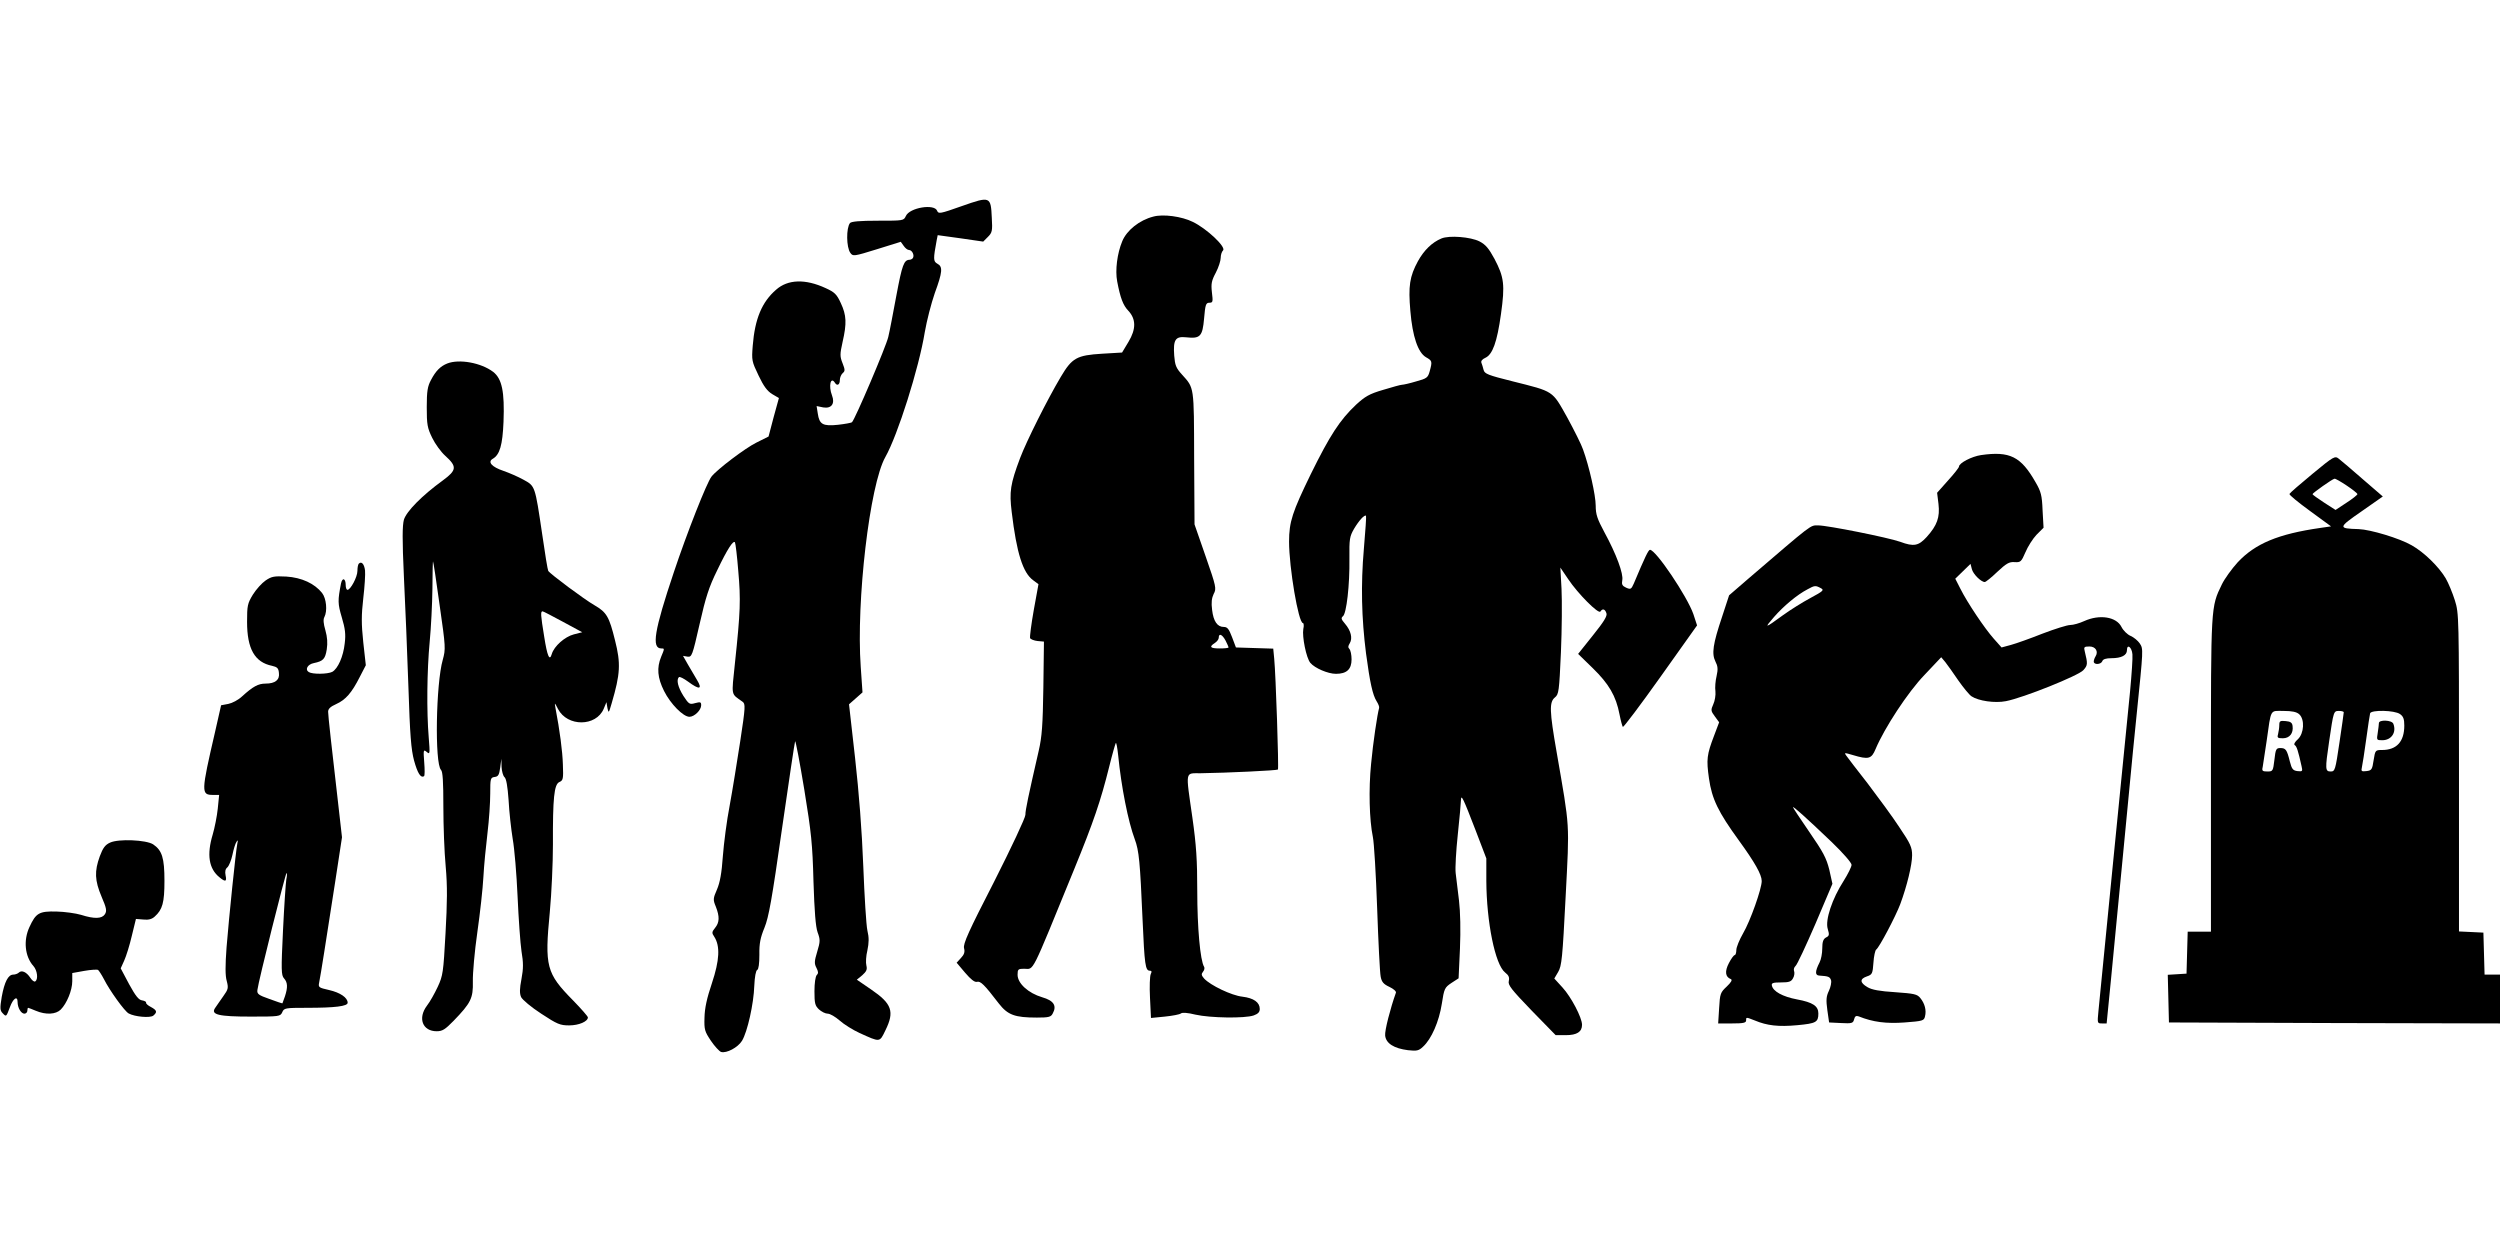
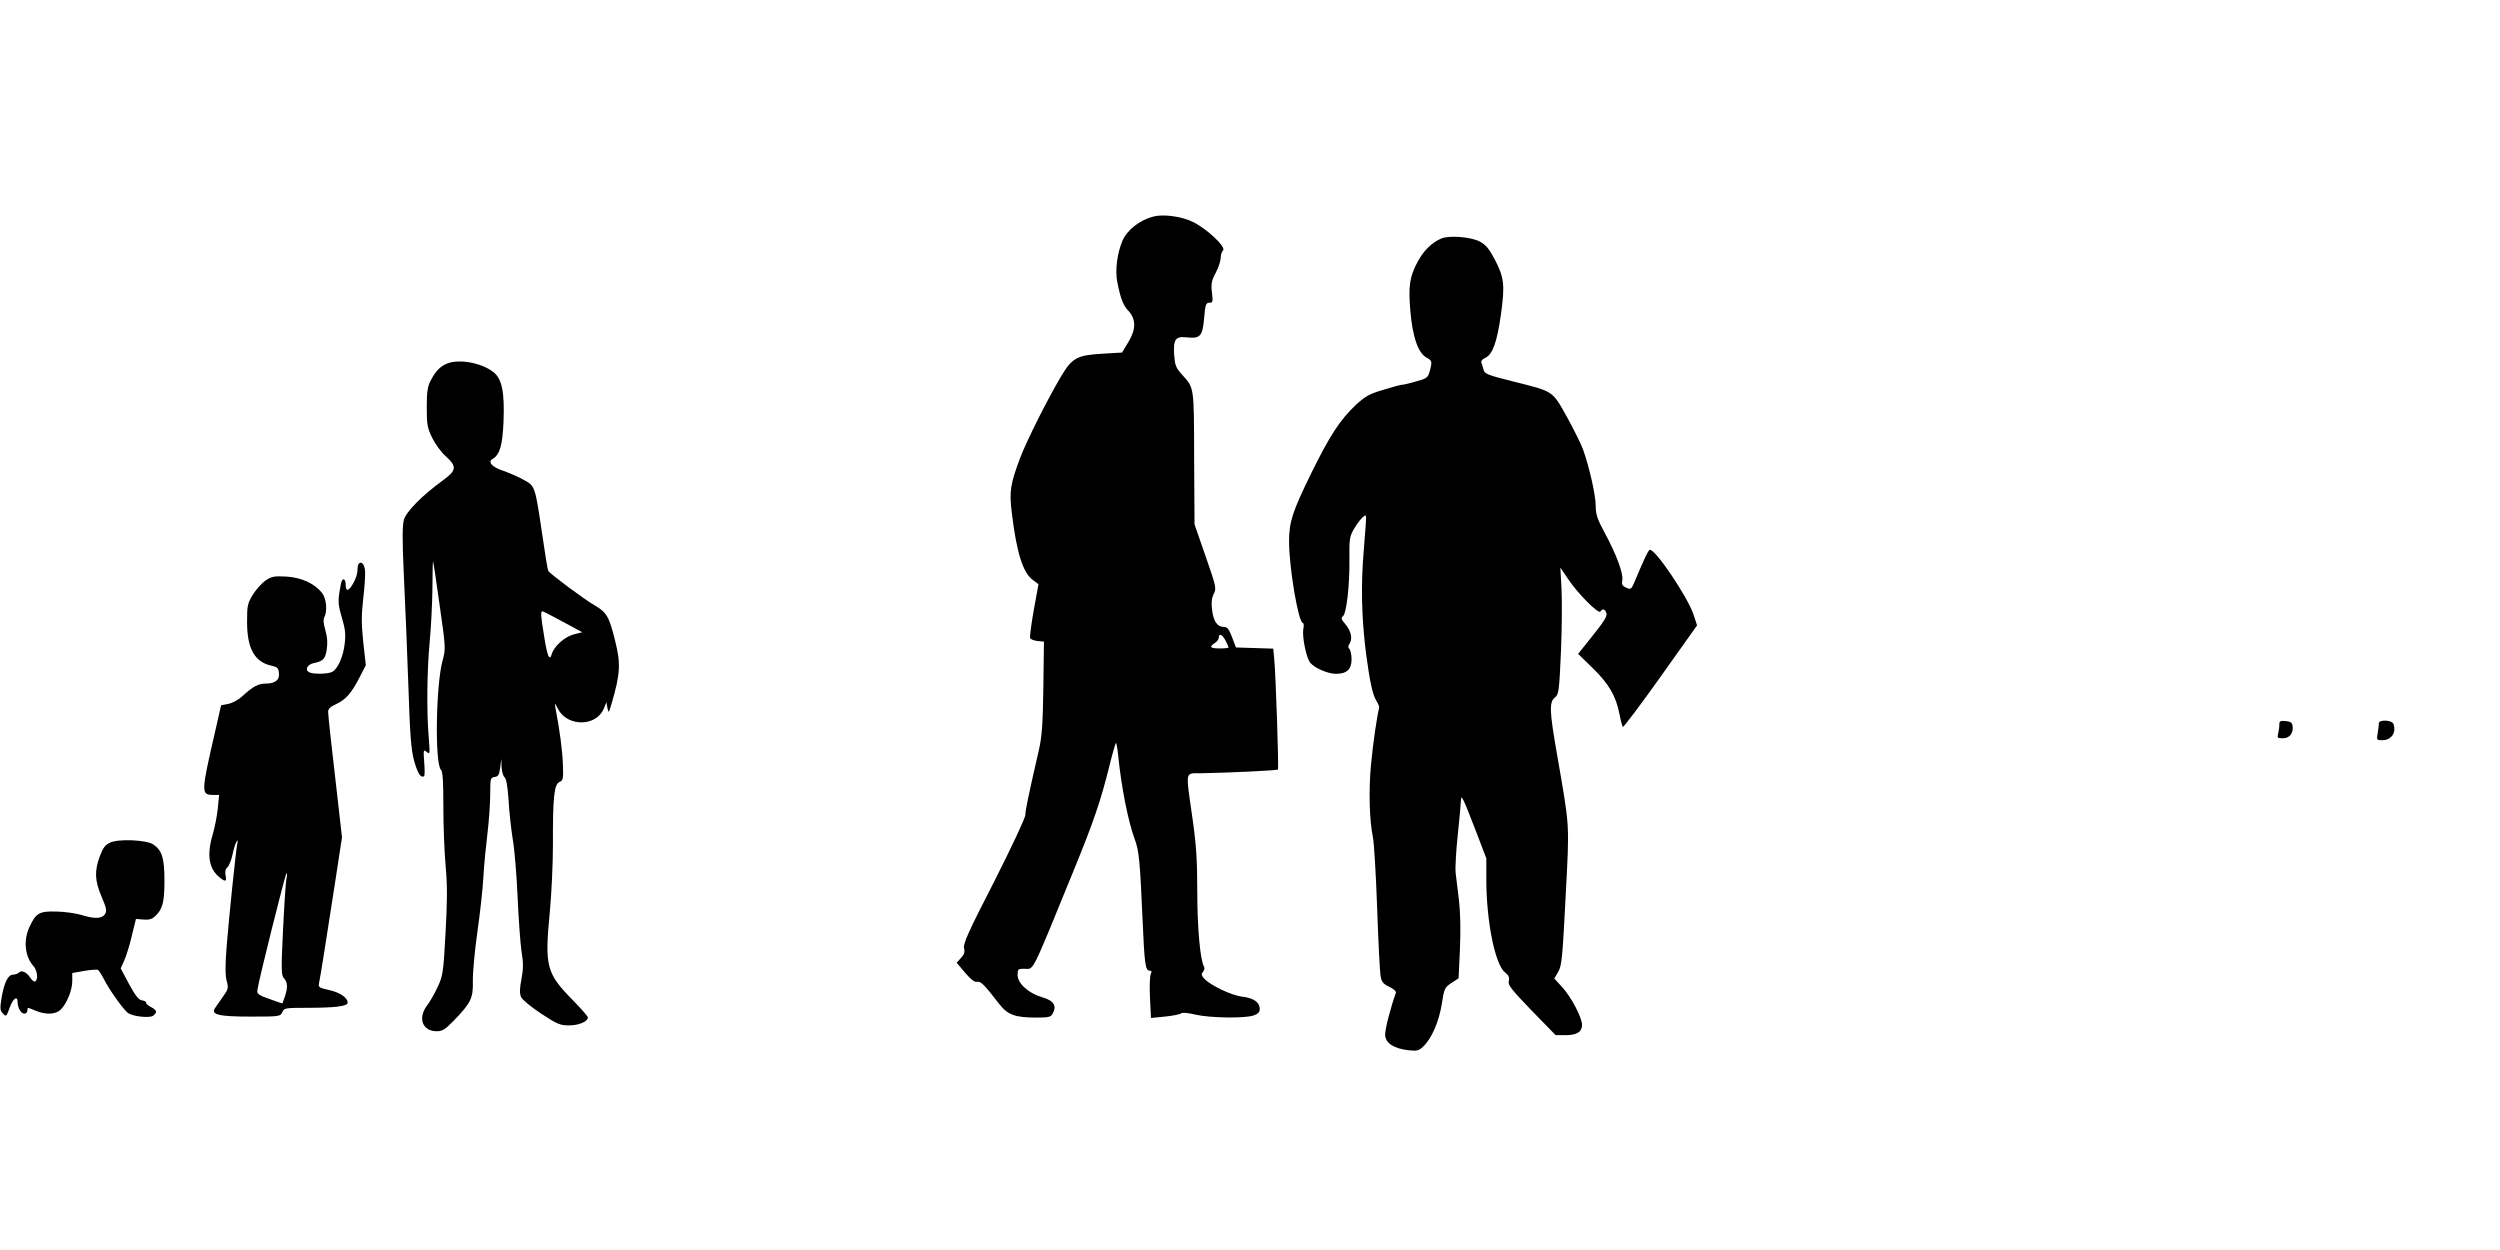
<svg xmlns="http://www.w3.org/2000/svg" version="1.0" width="1280pt" height="640pt" viewBox="0 0 1280 640" preserveAspectRatio="xMidYMid meet">
  <g transform="translate(0,640) scale(0.1,-0.1)" fill="#000000" stroke="none">
-     <path d="M4925 5345 c-113 -40 -120 -41 -127 -24 -14 37 -141 16 -160 -27 -11 -24 -13 -24 -143 -24 -94 0 -136 -4 -143 -12 -20 -25 -19 -125 2 -153 13 -18 17 -18 136 19 l122 38 15 -21 c8 -12 20 -21 27 -21 16 0 29 -27 20 -41 -3 -5 -11 -9 -17 -9 -29 -1 -38 -26 -67 -180 -17 -91 -35 -187 -42 -215 -10 -46 -170 -422 -186 -437 -4 -3 -36 -9 -72 -13 -77 -8 -95 2 -103 58 l-6 38 34 -7 c42 -7 61 19 45 61 -19 49 -7 100 15 65 11 -18 25 -10 25 14 0 13 7 29 15 36 12 10 12 17 -1 50 -14 35 -14 46 0 109 22 96 20 137 -9 199 -21 46 -32 56 -78 77 -104 48 -193 45 -253 -8 -73 -63 -109 -149 -120 -287 -6 -75 -5 -80 30 -153 26 -55 45 -80 70 -95 l34 -20 -27 -98 -26 -99 -62 -31 c-57 -28 -201 -137 -230 -174 -24 -30 -126 -289 -193 -490 -101 -301 -115 -390 -64 -390 17 0 17 0 -1 -43 -23 -56 -19 -107 15 -175 33 -66 98 -132 130 -132 25 0 60 34 60 59 0 17 -4 18 -31 11 -28 -8 -32 -6 -60 37 -28 45 -37 82 -23 96 4 4 25 -7 47 -23 58 -43 75 -40 46 8 -12 20 -33 57 -47 80 l-25 44 23 -4 c22 -3 25 4 62 167 31 137 48 190 90 275 52 109 83 156 91 143 3 -5 11 -71 17 -147 13 -146 11 -207 -17 -470 -18 -175 -22 -155 39 -199 15 -11 15 -25 -12 -202 -16 -104 -40 -253 -54 -329 -15 -77 -30 -194 -35 -260 -6 -87 -15 -135 -30 -170 -20 -46 -21 -52 -6 -88 20 -51 19 -81 -4 -109 -17 -21 -17 -26 -4 -45 31 -48 27 -121 -12 -238 -26 -77 -37 -128 -38 -176 -2 -62 1 -71 33 -119 19 -28 43 -54 52 -57 28 -8 86 23 107 57 28 46 60 190 63 282 2 46 8 78 15 81 7 3 11 32 11 78 -1 57 5 87 26 138 22 54 38 143 90 508 35 243 65 444 67 447 3 2 24 -109 47 -248 36 -221 42 -279 47 -470 5 -155 11 -231 21 -260 14 -38 14 -47 -2 -100 -15 -49 -15 -61 -4 -82 10 -20 11 -28 2 -37 -7 -7 -12 -42 -12 -83 0 -62 3 -74 23 -93 13 -12 33 -22 45 -22 12 0 39 -16 61 -35 21 -19 67 -48 102 -64 106 -48 102 -49 132 13 48 97 34 137 -73 210 l-73 50 28 23 c21 19 26 29 21 49 -4 15 -2 50 5 78 8 39 9 65 0 102 -6 27 -15 175 -21 329 -7 183 -22 375 -42 554 l-31 275 34 30 35 31 -9 130 c-24 337 46 934 126 1075 63 111 172 455 202 640 10 58 33 147 51 199 40 109 42 136 13 151 -21 12 -21 24 -3 121 l5 25 116 -16 117 -17 24 24 c22 22 24 31 20 98 -5 110 -8 111 -153 60z" />
    <path d="M5905 5291 c-71 -18 -136 -70 -159 -126 -26 -62 -37 -149 -26 -206 16 -84 30 -122 57 -150 40 -43 40 -94 1 -159 l-33 -55 -102 -6 c-130 -8 -154 -21 -212 -119 -70 -118 -175 -328 -208 -415 -50 -133 -56 -172 -43 -277 25 -209 57 -311 110 -349 l27 -20 -24 -132 c-13 -73 -21 -137 -19 -144 3 -6 20 -13 38 -15 l33 -3 -3 -235 c-3 -194 -7 -251 -24 -325 -53 -231 -68 -302 -68 -327 0 -15 -72 -168 -160 -342 -131 -255 -160 -319 -154 -341 5 -19 1 -32 -16 -50 l-22 -24 43 -51 c30 -35 49 -50 61 -47 18 5 37 -13 112 -111 46 -59 82 -72 195 -72 61 0 72 3 81 21 22 40 5 66 -54 83 -71 21 -126 71 -126 115 0 28 3 31 33 31 53 0 30 -45 257 510 99 242 136 351 179 524 16 65 32 120 34 122 3 3 8 -26 12 -63 16 -162 51 -339 85 -430 22 -59 27 -115 40 -413 10 -229 14 -260 37 -260 10 0 11 -5 5 -17 -5 -10 -7 -65 -4 -122 l5 -103 71 7 c39 4 76 11 82 16 7 6 35 4 75 -6 75 -17 252 -20 298 -4 22 8 31 17 31 33 0 34 -31 56 -89 63 -55 6 -164 58 -196 93 -14 16 -15 23 -6 34 7 8 10 20 6 26 -20 32 -35 202 -35 386 0 161 -5 237 -25 378 -35 246 -39 226 43 227 134 2 390 14 395 19 5 6 -11 486 -19 567 l-5 52 -96 3 -95 3 -20 53 c-16 42 -24 52 -42 52 -33 0 -53 28 -60 87 -5 38 -2 61 8 82 15 27 13 37 -41 192 l-57 164 -2 340 c-1 370 1 357 -62 427 -31 34 -36 48 -40 97 -6 82 6 100 61 94 72 -8 84 4 92 97 6 70 9 80 27 80 18 0 19 5 13 53 -5 44 -2 60 20 101 14 27 25 61 25 76 0 14 5 31 12 38 17 17 -84 112 -155 146 -56 28 -152 41 -202 27z m370 -2171 c8 -16 15 -31 15 -35 0 -3 -20 -5 -45 -5 -49 0 -56 8 -25 28 11 7 20 19 20 27 0 25 18 17 35 -15z" />
    <path d="M7380 5179 c-48 -20 -89 -60 -120 -116 -43 -79 -50 -128 -39 -255 11 -131 39 -213 80 -237 32 -18 33 -21 19 -72 -9 -33 -15 -37 -70 -52 -33 -10 -65 -17 -72 -17 -7 0 -50 -12 -96 -26 -72 -21 -93 -34 -140 -77 -82 -78 -132 -154 -231 -355 -94 -193 -111 -244 -111 -345 0 -133 48 -417 71 -417 4 0 6 -14 2 -30 -7 -39 15 -149 36 -174 23 -27 90 -56 131 -56 55 0 80 23 80 74 0 23 -5 47 -11 53 -8 8 -7 16 2 30 15 25 6 64 -25 100 -19 22 -21 29 -10 38 18 14 35 160 33 295 -1 101 1 113 24 153 25 42 54 74 61 66 2 -2 -3 -78 -11 -169 -16 -184 -12 -354 11 -535 20 -150 34 -213 54 -245 9 -14 15 -29 13 -35 -9 -32 -31 -177 -41 -286 -13 -130 -9 -287 9 -374 6 -27 16 -192 22 -365 6 -173 14 -331 18 -350 5 -28 15 -39 45 -53 21 -10 36 -23 33 -30 -28 -78 -58 -194 -55 -219 4 -40 45 -66 117 -75 45 -5 55 -3 77 18 43 39 82 129 96 219 12 79 15 84 49 107 l37 24 7 152 c4 94 2 188 -5 247 -6 52 -14 115 -17 140 -3 25 2 114 11 198 9 84 16 162 16 175 1 33 11 12 75 -154 l55 -144 0 -115 c1 -211 45 -429 96 -469 19 -15 23 -25 19 -44 -5 -20 12 -42 117 -151 l123 -126 52 0 c57 0 83 17 83 53 0 37 -56 143 -100 191 l-42 46 20 34 c18 31 22 70 38 384 20 389 23 342 -46 741 -37 212 -38 256 -9 280 20 16 22 31 31 232 5 117 6 263 3 324 l-6 109 40 -59 c50 -75 156 -181 165 -166 11 17 24 13 31 -9 5 -14 -13 -43 -70 -114 l-75 -94 75 -73 c82 -80 119 -142 137 -237 6 -31 14 -60 17 -64 3 -3 90 112 193 257 l187 263 -19 58 c-32 91 -192 329 -222 329 -8 0 -25 -35 -83 -173 -13 -29 -16 -31 -39 -21 -20 9 -24 17 -20 38 7 33 -31 135 -91 245 -37 69 -45 92 -45 137 0 53 -33 200 -65 288 -8 24 -45 98 -81 164 -78 139 -66 131 -281 185 -124 31 -142 38 -147 58 -3 12 -8 29 -11 36 -4 9 4 19 20 26 37 17 60 80 80 224 21 150 16 189 -33 282 -29 54 -46 74 -77 90 -45 23 -155 32 -195 15z" />
    <path d="M2290 4539 c-35 -14 -59 -38 -83 -84 -18 -33 -22 -58 -22 -140 0 -89 3 -106 28 -157 15 -31 45 -72 66 -91 62 -56 60 -74 -12 -127 -106 -77 -186 -158 -199 -201 -8 -30 -9 -99 0 -292 7 -138 17 -391 23 -562 8 -250 14 -323 29 -379 18 -65 34 -91 51 -80 4 2 4 34 1 71 -5 64 -4 67 13 53 16 -14 17 -10 10 75 -11 132 -9 342 5 489 7 72 13 194 14 272 0 78 2 141 3 140 2 -1 17 -102 34 -225 31 -216 31 -224 16 -279 -35 -121 -42 -531 -9 -564 9 -9 12 -60 12 -187 0 -97 5 -235 12 -308 9 -101 8 -181 -1 -343 -11 -199 -13 -215 -40 -273 -16 -34 -40 -77 -55 -96 -48 -64 -23 -131 50 -131 29 0 43 9 86 53 89 92 101 116 99 202 -1 41 9 155 23 252 14 98 28 225 31 283 3 58 13 159 21 225 8 66 14 156 14 202 0 77 1 82 23 85 18 2 23 11 28 48 l6 45 1 -41 c1 -23 8 -47 15 -53 9 -7 16 -47 21 -118 3 -60 13 -148 21 -198 9 -49 20 -182 25 -295 5 -113 14 -239 20 -280 10 -59 10 -89 0 -142 -10 -52 -10 -74 -2 -93 7 -14 52 -52 103 -85 82 -54 97 -60 143 -60 50 0 96 20 96 41 0 5 -34 44 -76 87 -137 139 -146 173 -119 452 9 96 16 252 16 345 -1 240 6 309 33 321 19 8 21 16 18 89 -2 69 -16 175 -38 290 -5 30 -5 30 13 -5 48 -92 195 -91 234 1 l14 34 5 -30 c6 -28 7 -27 22 25 44 150 47 203 17 321 -30 122 -43 144 -105 180 -51 29 -227 160 -237 176 -3 5 -17 89 -31 188 -37 250 -36 246 -96 279 -27 15 -73 35 -102 45 -60 20 -83 46 -55 62 36 21 50 70 55 189 6 155 -8 221 -53 256 -62 47 -174 67 -235 43z m593 -1323 l98 -53 -43 -11 c-46 -12 -101 -60 -113 -101 -11 -38 -23 -12 -39 91 -18 110 -19 128 -8 128 4 0 51 -25 105 -54z" />
-     <path d="M10143 4070 c-48 -7 -113 -41 -113 -59 0 -5 -25 -37 -56 -71 l-56 -63 7 -57 c8 -69 -7 -110 -60 -169 -42 -46 -66 -51 -136 -25 -62 22 -372 84 -420 84 -42 0 -24 13 -360 -275 l-96 -83 -36 -110 c-47 -140 -54 -189 -34 -229 12 -23 14 -39 6 -74 -6 -24 -9 -60 -6 -79 2 -19 -3 -49 -11 -66 -13 -29 -13 -34 8 -62 l22 -30 -26 -69 c-37 -97 -40 -121 -26 -219 15 -105 47 -171 153 -317 82 -113 117 -175 117 -208 0 -40 -59 -206 -95 -267 -19 -33 -35 -72 -35 -86 0 -14 -4 -26 -8 -26 -5 0 -18 -18 -30 -41 -22 -42 -19 -71 10 -82 9 -4 1 -17 -21 -38 -32 -30 -35 -36 -39 -110 l-5 -79 72 0 c56 0 71 3 71 15 0 18 -1 18 45 0 62 -26 120 -33 217 -24 96 9 108 15 108 60 0 38 -28 57 -109 72 -74 14 -123 41 -129 71 -3 13 6 16 47 16 41 0 52 4 61 21 7 11 9 28 6 36 -4 9 0 21 7 27 8 6 53 103 102 216 l87 205 -16 72 c-15 60 -31 90 -102 193 -46 67 -84 124 -84 127 0 7 66 -52 198 -178 58 -56 102 -106 102 -117 0 -10 -19 -48 -41 -83 -58 -90 -95 -200 -81 -245 9 -30 8 -36 -9 -44 -14 -8 -19 -22 -19 -56 0 -25 -6 -57 -14 -72 -23 -45 -24 -66 -1 -67 47 -3 54 -6 60 -24 3 -10 -2 -35 -11 -54 -14 -29 -15 -47 -8 -99 l9 -63 61 -3 c56 -3 62 -1 67 19 4 16 10 20 24 15 72 -29 141 -38 235 -31 93 7 99 9 104 31 8 31 -1 66 -24 94 -16 20 -31 23 -129 30 -79 5 -119 12 -142 26 -39 23 -40 42 -2 55 27 9 29 15 33 70 2 33 9 64 14 67 16 11 100 171 123 232 35 94 61 203 61 251 0 40 -8 59 -65 143 -35 54 -109 154 -162 224 -54 69 -104 134 -110 143 -12 16 -10 16 34 3 80 -24 95 -20 116 31 45 107 165 291 251 380 l85 90 21 -25 c11 -14 41 -56 66 -93 26 -37 56 -74 68 -82 36 -24 120 -36 176 -25 89 17 373 131 397 159 22 25 23 31 7 96 -6 22 -3 25 24 25 32 0 47 -26 31 -51 -5 -8 -9 -20 -9 -26 0 -18 37 -16 44 2 3 10 19 15 46 15 52 0 80 15 80 41 0 34 25 16 28 -21 2 -18 -4 -103 -12 -189 -9 -86 -47 -475 -86 -866 -38 -390 -73 -738 -76 -772 -6 -62 -6 -63 18 -63 l24 0 23 233 c12 127 26 273 31 322 5 50 18 185 29 300 52 543 62 646 71 730 34 333 34 332 16 360 -10 15 -31 32 -47 39 -17 7 -38 28 -47 46 -26 52 -112 66 -191 30 -24 -11 -56 -20 -71 -20 -16 0 -79 -20 -142 -44 -63 -25 -136 -51 -162 -58 l-48 -13 -40 45 c-47 53 -135 184 -171 256 l-26 51 39 38 39 38 7 -27 c6 -25 47 -66 66 -66 5 0 34 23 64 52 46 43 61 52 88 50 31 -2 35 1 56 50 12 29 38 70 57 90 l36 36 -5 89 c-3 77 -8 96 -36 144 -75 132 -132 160 -279 139z m-821 -681 c19 -10 14 -15 -53 -51 -41 -22 -103 -61 -139 -87 -96 -70 -99 -70 -47 -10 49 56 118 114 172 142 36 20 41 20 67 6z" />
-     <path d="M11840 3974 c-63 -52 -116 -98 -118 -103 -2 -5 46 -44 105 -87 l108 -79 -55 -8 c-216 -31 -333 -80 -423 -176 -30 -33 -67 -84 -81 -113 -57 -118 -56 -103 -56 -975 l0 -803 -60 0 -59 0 -3 -107 -3 -108 -48 -3 -48 -3 3 -122 3 -122 848 -3 847 -2 0 125 0 125 -40 0 -39 0 -3 108 -3 107 -62 3 -63 3 0 813 c0 800 0 815 -21 882 -12 38 -33 89 -47 113 -35 59 -110 133 -174 169 -62 36 -212 81 -272 83 -106 3 -106 7 14 90 l110 77 -102 88 c-56 49 -111 96 -123 105 -20 16 -25 14 -135 -77z m175 -60 c30 -20 55 -40 55 -44 0 -4 -25 -24 -56 -44 l-56 -37 -59 38 c-32 21 -59 40 -59 43 1 6 102 78 113 79 4 1 32 -15 62 -35z m-243 -1171 c29 -26 25 -98 -7 -128 -15 -13 -22 -26 -16 -30 10 -5 18 -31 35 -108 6 -26 5 -28 -21 -25 -23 3 -29 10 -39 49 -15 61 -21 69 -49 69 -21 0 -24 -6 -30 -60 -7 -58 -8 -60 -36 -60 -25 0 -29 3 -24 23 2 12 11 72 20 132 24 170 16 155 87 155 43 0 67 -5 80 -17z m228 10 c0 -5 -10 -74 -22 -155 -21 -142 -23 -148 -45 -148 -28 0 -29 11 -8 153 23 157 23 157 51 157 13 0 24 -3 24 -7z m288 -9 c17 -12 22 -25 22 -59 0 -82 -39 -125 -114 -125 -34 0 -35 -1 -43 -52 -7 -49 -11 -53 -37 -56 -25 -3 -28 -1 -23 20 3 13 13 77 22 143 9 66 18 126 20 133 6 18 125 16 153 -4z" />
    <path d="M11670 2688 c0 -13 -3 -33 -6 -45 -6 -20 -3 -23 24 -23 35 0 55 26 50 63 -2 17 -11 23 -35 25 -29 3 -33 0 -33 -20z" />
    <path d="M12180 2698 c0 -7 -3 -30 -6 -50 -6 -37 -6 -38 23 -38 47 0 74 40 57 84 -7 20 -74 22 -74 4z" />
    <path d="M1837 3514 c-4 -4 -7 -21 -7 -37 0 -31 -35 -97 -51 -97 -5 0 -9 11 -9 24 0 35 -17 41 -24 9 -17 -88 -17 -103 4 -174 17 -57 21 -86 15 -133 -7 -67 -35 -130 -64 -146 -24 -12 -101 -13 -120 -1 -21 13 -6 40 26 46 48 10 58 21 66 70 5 33 3 62 -7 98 -10 34 -12 56 -5 68 16 31 10 95 -12 123 -38 48 -104 79 -183 84 -62 3 -75 1 -106 -20 -19 -13 -48 -45 -65 -72 -28 -46 -30 -57 -30 -140 0 -138 39 -207 128 -225 26 -6 33 -12 35 -36 5 -36 -19 -55 -68 -55 -38 0 -65 -15 -120 -65 -20 -19 -51 -35 -71 -39 l-37 -7 -31 -137 c-72 -311 -72 -322 -9 -322 l30 0 -7 -70 c-4 -39 -16 -99 -26 -133 -31 -103 -20 -175 35 -219 30 -25 38 -22 31 10 -4 20 -1 33 9 41 8 7 20 36 26 64 6 29 15 59 21 67 7 11 8 9 4 -10 -8 -39 -43 -381 -55 -530 -7 -95 -7 -146 1 -173 9 -35 8 -42 -18 -78 -15 -22 -34 -48 -41 -59 -25 -35 16 -45 183 -45 146 0 150 1 160 22 9 22 15 23 126 23 145 0 209 8 209 26 0 26 -38 52 -95 65 -53 12 -56 14 -51 38 3 14 15 85 26 156 11 72 36 233 56 359 l35 229 -16 141 c-38 329 -55 482 -55 502 0 15 12 26 41 39 49 22 80 58 121 139 l31 60 -13 117 c-10 95 -10 139 0 226 7 59 11 123 9 142 -4 33 -18 49 -32 35z m-371 -1616 c-3 -18 -11 -136 -17 -261 -10 -205 -9 -230 5 -246 19 -21 20 -46 5 -92 -7 -19 -13 -35 -13 -36 -1 -1 -31 9 -66 22 -57 20 -65 26 -62 47 4 40 144 598 149 598 3 0 3 -15 -1 -32z" />
    <path d="M564 2086 c-25 -11 -37 -27 -53 -70 -28 -77 -26 -124 9 -207 25 -58 28 -73 17 -90 -15 -23 -53 -25 -122 -3 -27 8 -84 16 -126 17 -88 2 -105 -7 -138 -79 -32 -68 -24 -151 20 -200 20 -22 26 -69 9 -79 -5 -3 -16 5 -25 19 -19 29 -44 41 -59 26 -5 -5 -18 -10 -28 -10 -26 0 -45 -37 -59 -113 -10 -60 -9 -71 5 -85 18 -19 18 -19 37 32 16 44 39 60 39 26 0 -30 18 -60 35 -60 8 0 15 7 15 15 0 8 2 15 4 15 2 0 20 -7 39 -15 52 -22 103 -19 128 6 31 31 59 99 59 145 l0 42 61 11 c34 6 66 8 71 5 4 -3 18 -24 30 -47 29 -58 106 -165 127 -176 31 -17 110 -24 126 -11 21 18 19 27 -12 44 -16 8 -27 18 -25 23 1 4 -8 9 -20 11 -18 2 -34 23 -67 83 l-43 81 18 40 c10 22 28 79 39 127 l21 86 38 -3 c26 -3 44 2 58 15 40 36 50 71 50 183 0 117 -12 156 -58 187 -36 23 -177 29 -220 9z" />
  </g>
</svg>